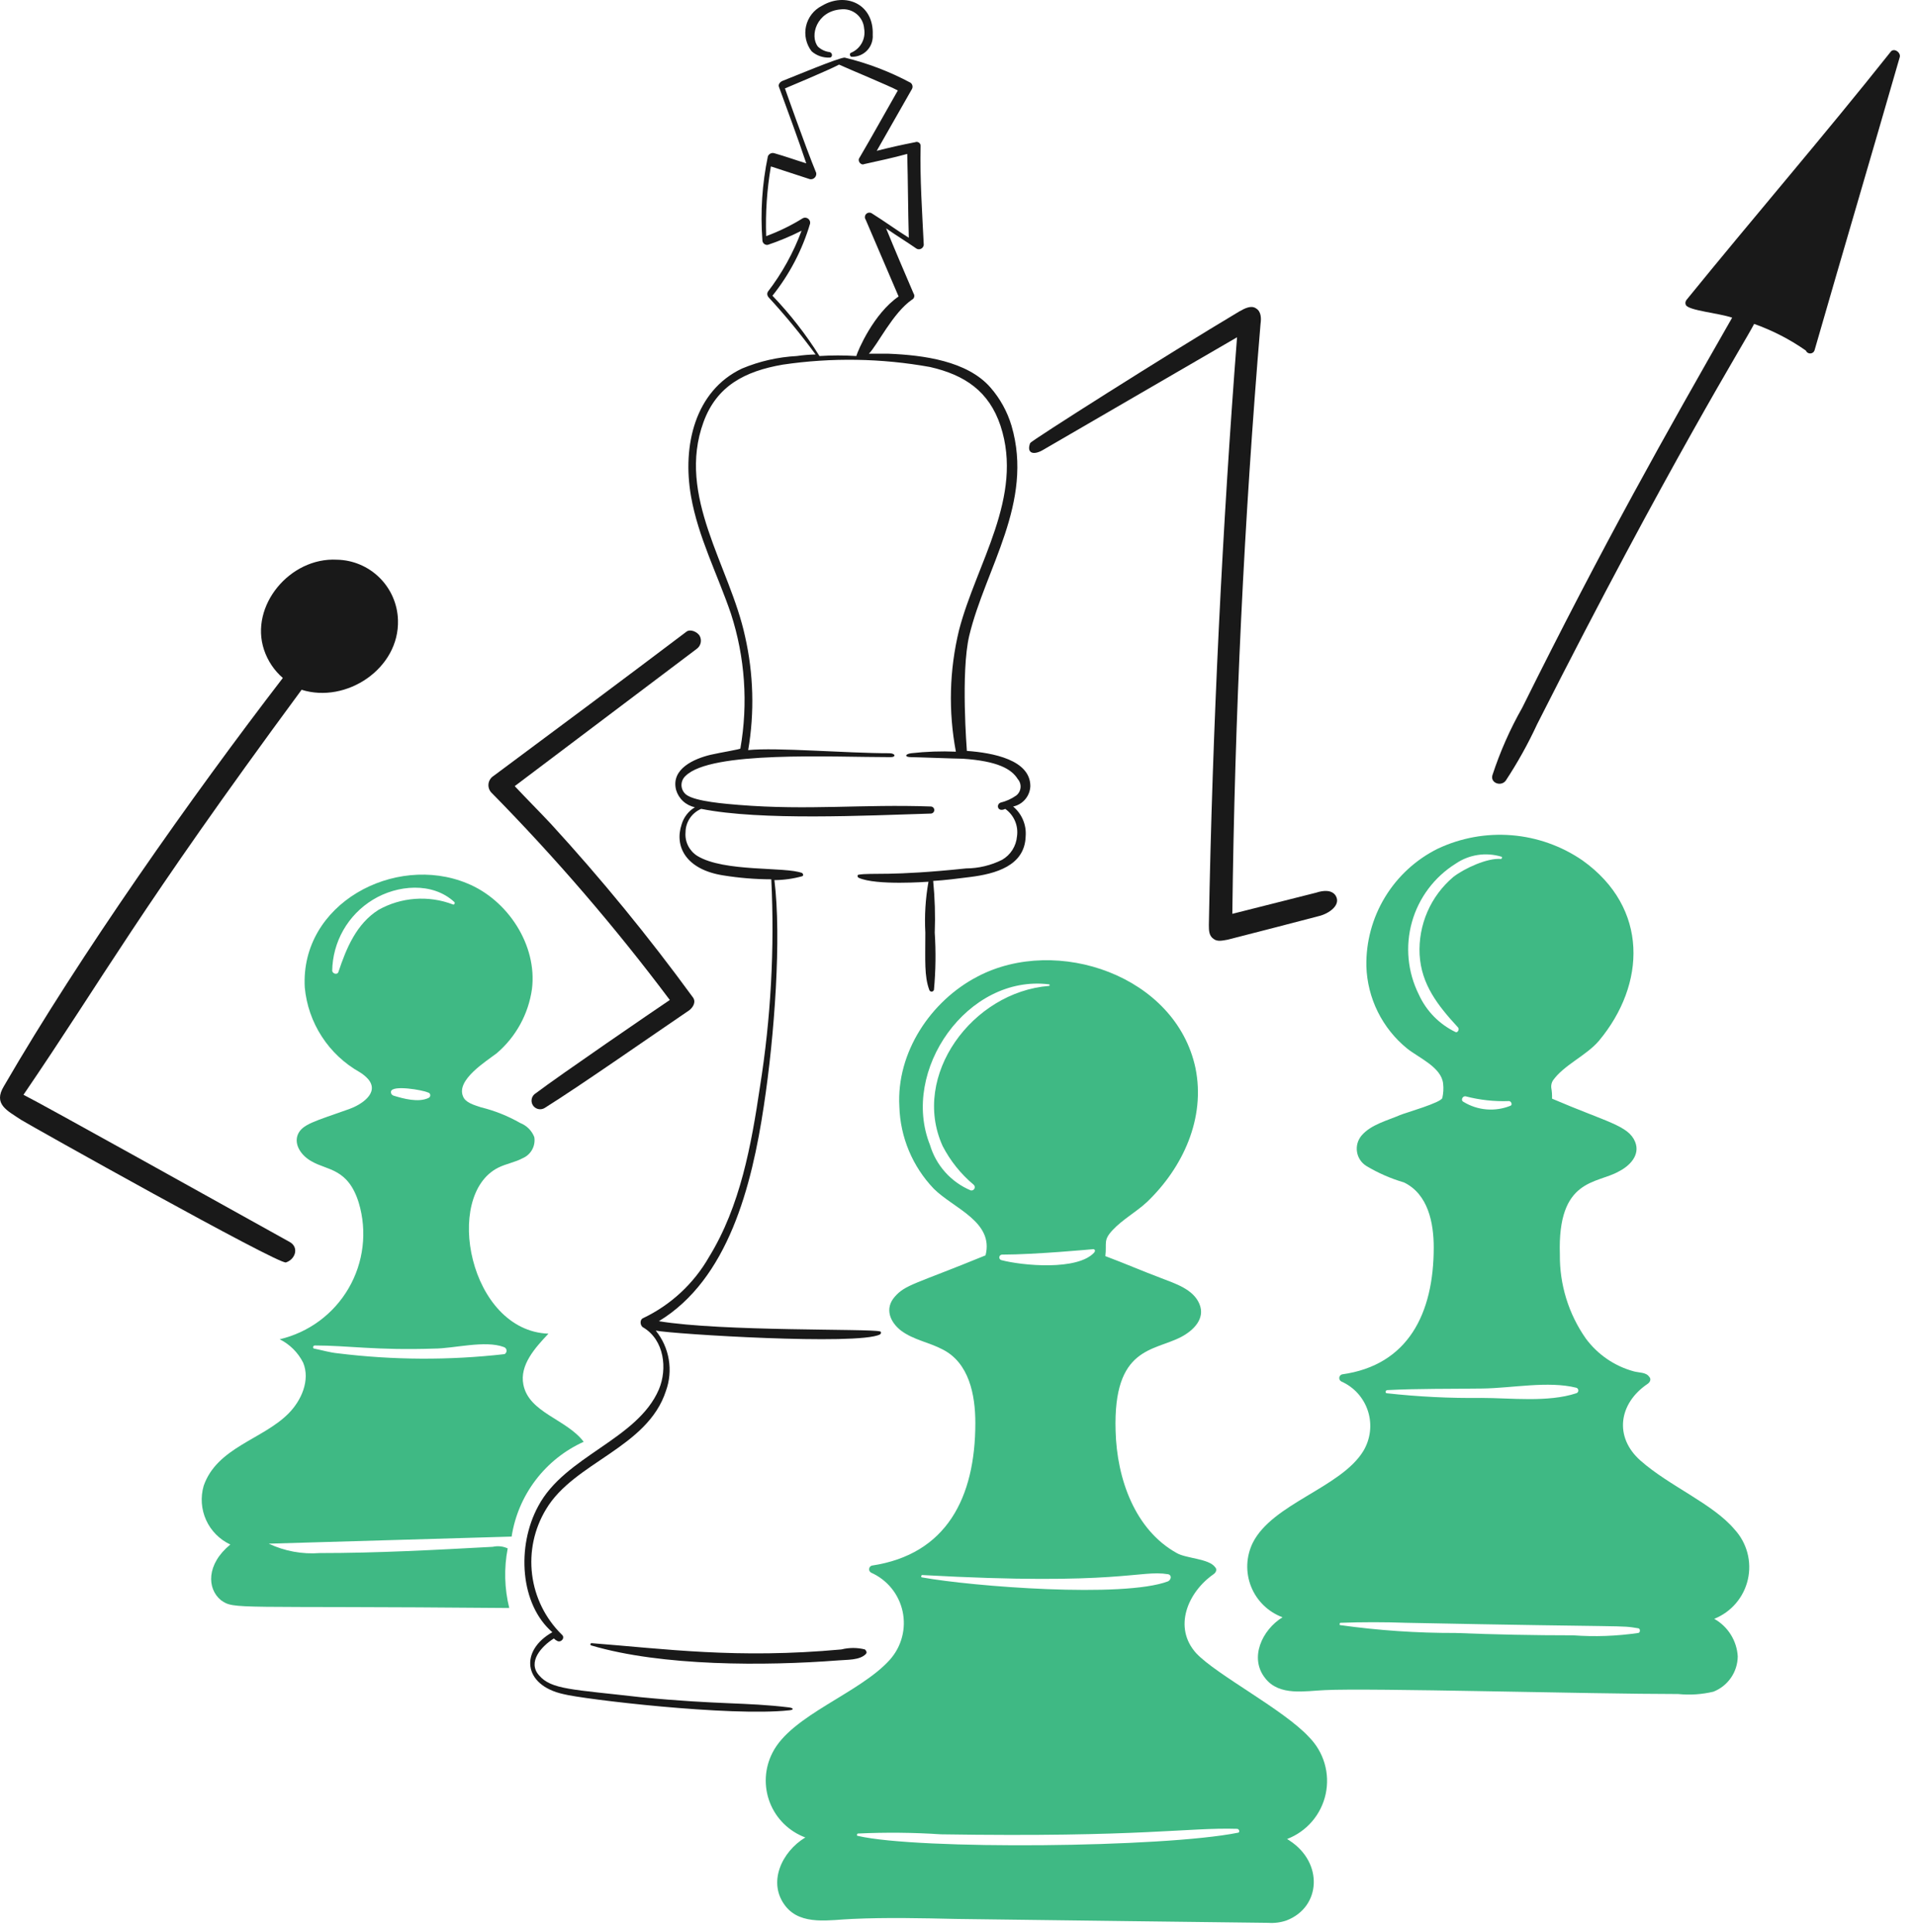
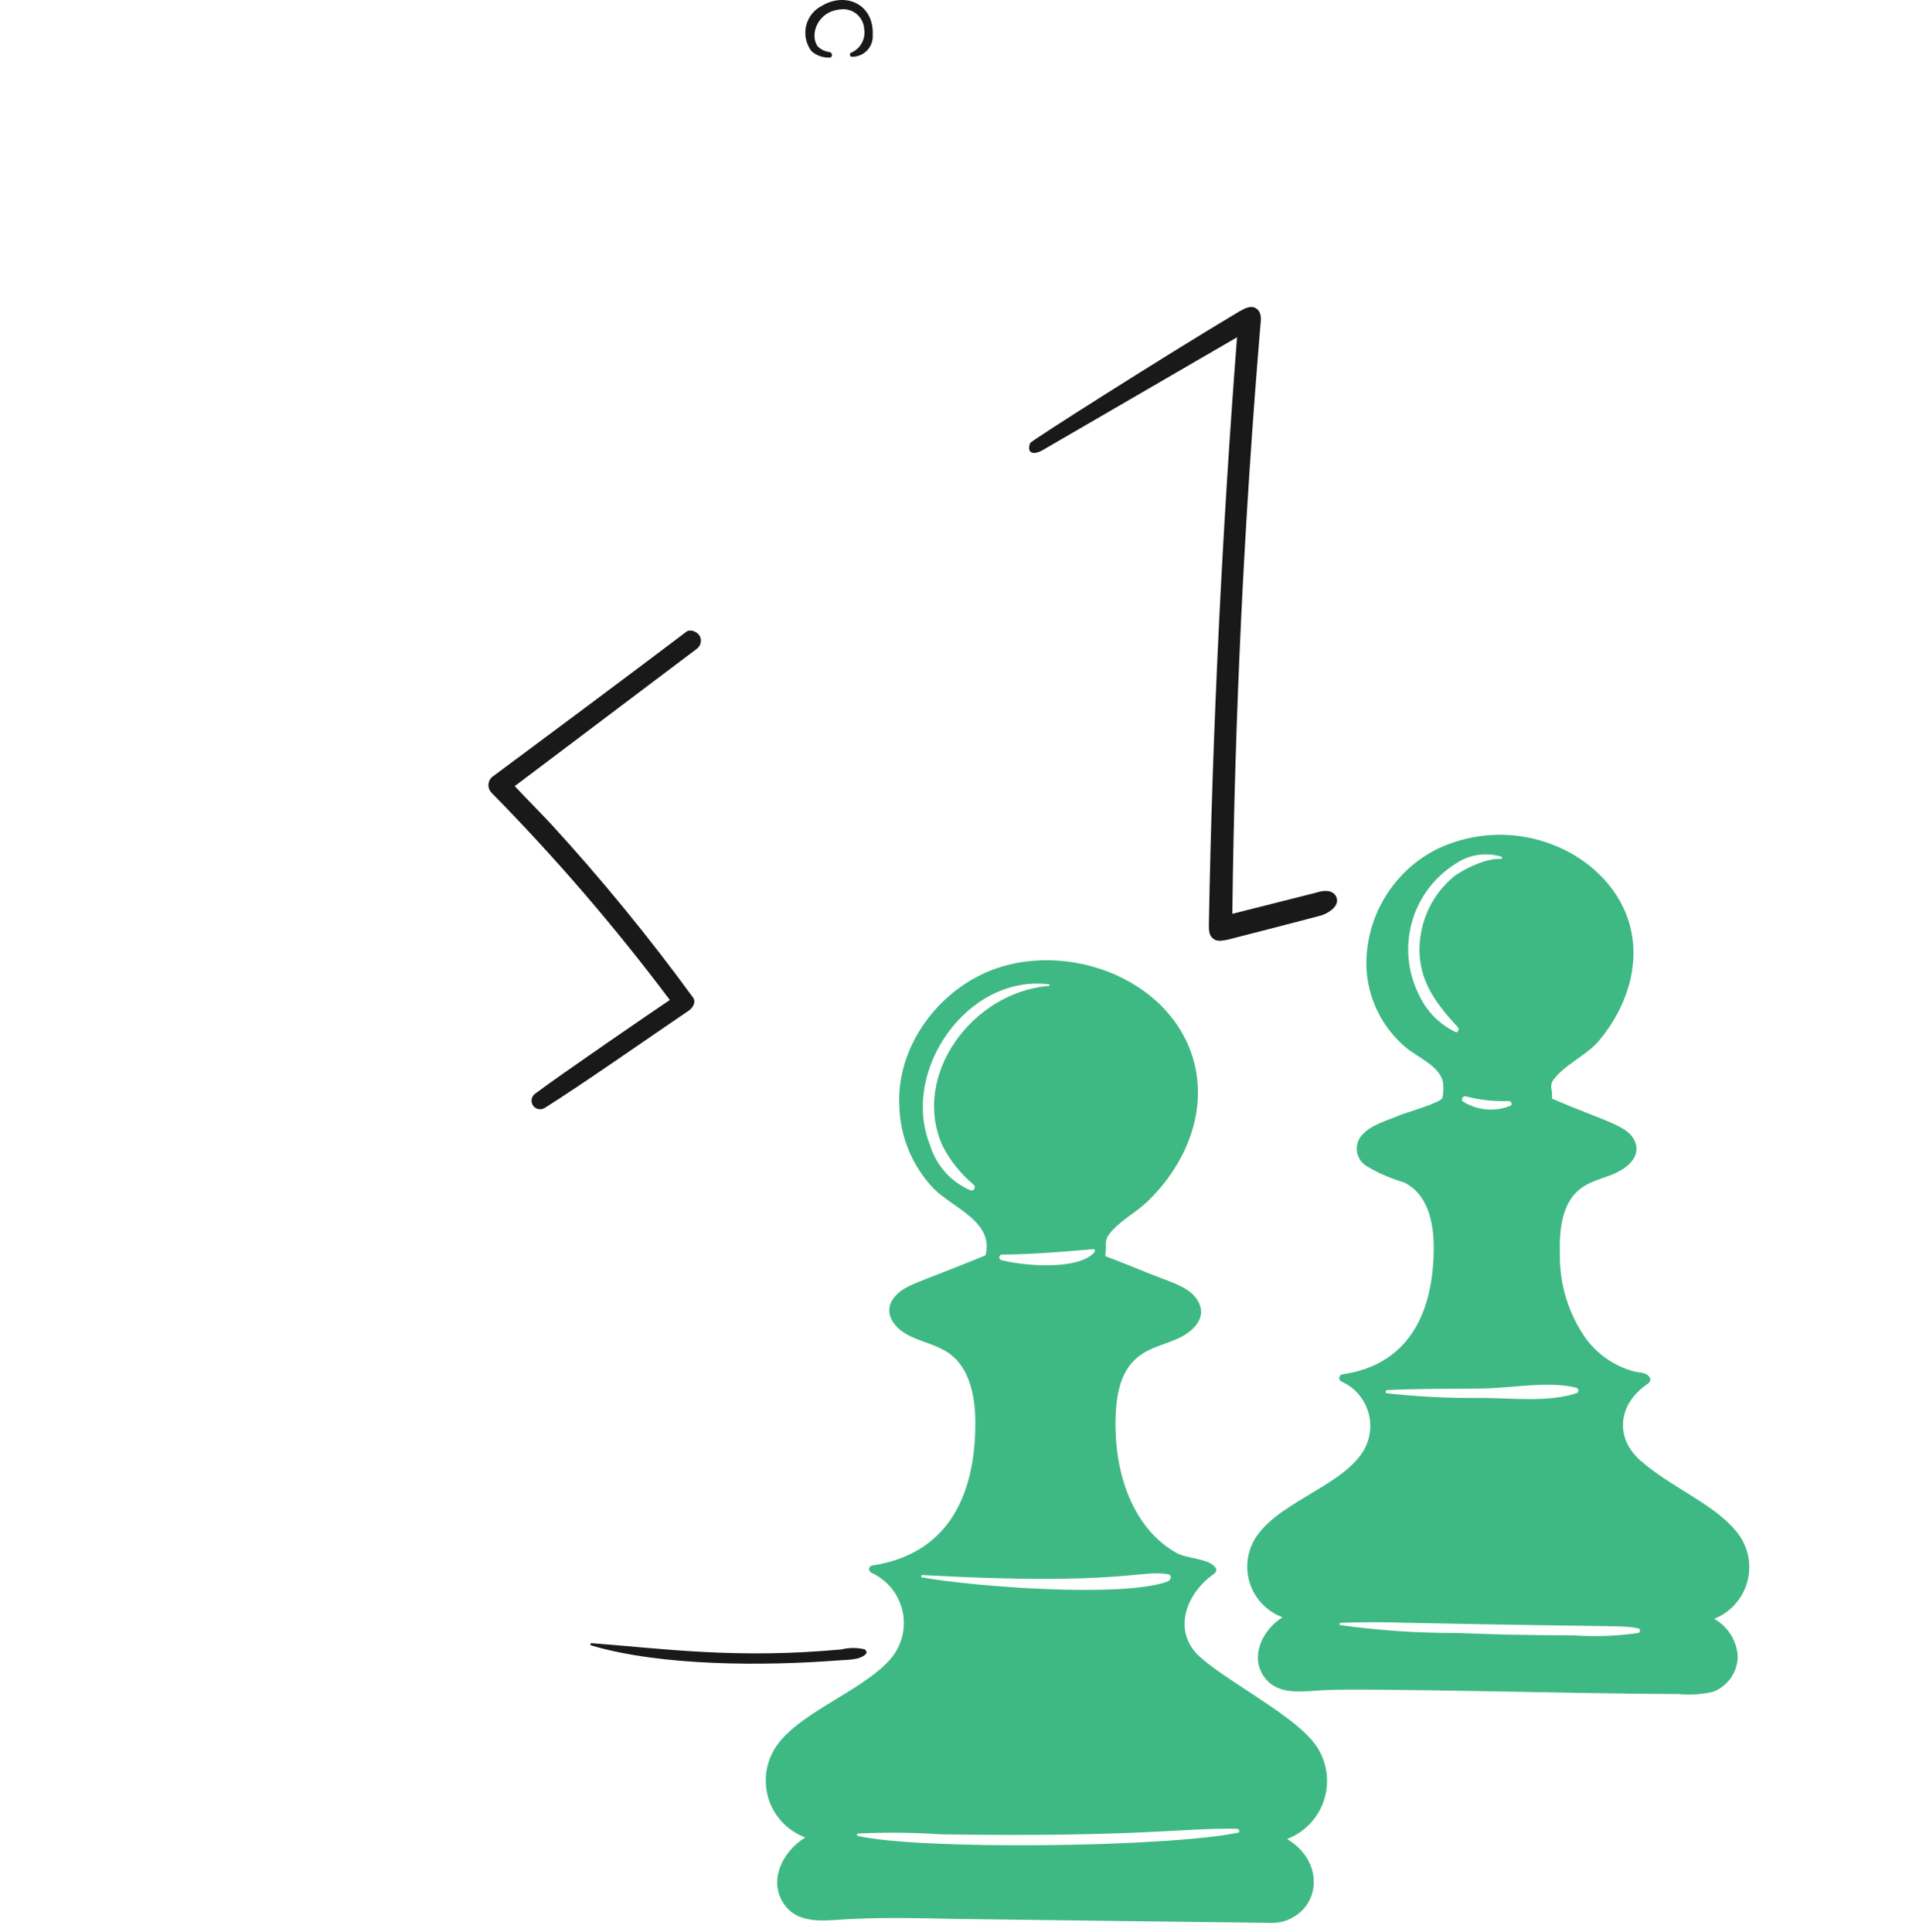
<svg xmlns="http://www.w3.org/2000/svg" width="119" height="120" viewBox="0 0 119 120" fill="none">
-   <path d="M30.607 96.075C27.006 96.27 23.454 96.464 19.853 96.464C18.766 96.545 17.677 96.344 16.691 95.88L31.776 95.44C31.973 94.164 32.486 92.957 33.268 91.929C34.05 90.9 35.075 90.084 36.252 89.552C35.184 88.141 32.847 87.752 32.506 86C32.263 84.784 33.236 83.713 34.063 82.837C29.144 82.66 27.51 74.243 30.947 72.524C31.434 72.281 32.016 72.184 32.456 71.941C32.707 71.836 32.916 71.649 33.048 71.411C33.181 71.172 33.229 70.896 33.185 70.627C33.108 70.429 32.99 70.248 32.839 70.097C32.688 69.947 32.508 69.829 32.31 69.751C31.548 69.315 30.729 68.987 29.877 68.778C29.436 68.632 28.904 68.486 28.758 68.096C28.317 67.074 30.217 65.906 30.85 65.42C32.042 64.402 32.821 62.983 33.039 61.43C33.38 58.706 31.531 55.883 29.001 54.861C24.524 53.012 18.636 56.126 18.929 61.335C19.03 62.421 19.392 63.466 19.986 64.381C20.579 65.297 21.385 66.055 22.334 66.591C22.534 66.71 22.714 66.858 22.87 67.031C23.6 67.907 22.384 68.636 21.702 68.88C19.544 69.65 18.757 69.823 18.491 70.486C18.248 71.119 18.734 71.799 19.366 72.14C20.327 72.7 21.62 72.556 22.286 74.717C22.547 75.596 22.626 76.519 22.517 77.429C22.409 78.339 22.116 79.218 21.655 80.011C21.195 80.803 20.578 81.494 19.841 82.04C19.104 82.585 18.264 82.975 17.371 83.184C18.003 83.5 18.515 84.012 18.831 84.644C19.272 85.713 18.734 86.979 17.907 87.806C16.3 89.414 13.478 89.907 12.651 92.283C12.445 92.989 12.499 93.745 12.802 94.415C13.106 95.084 13.639 95.623 14.306 95.933C12.81 97.155 12.849 98.674 13.722 99.39C14.58 99.99 14.381 99.722 31.629 99.876C31.329 98.664 31.296 97.401 31.533 96.174C31.244 96.04 30.918 96.005 30.607 96.075ZM23.504 56.516C22.135 57.381 21.509 58.9 21.022 60.36C20.974 60.554 20.682 60.506 20.633 60.31C20.644 59.419 20.882 58.544 21.324 57.77C21.766 56.995 22.399 56.346 23.161 55.883C24.67 54.959 26.86 54.764 28.222 56.03C28.271 56.078 28.222 56.224 28.125 56.175C27.377 55.889 26.575 55.772 25.776 55.831C24.977 55.889 24.201 56.123 23.502 56.516L23.504 56.516ZM26.618 68.194C25.99 68.497 25.061 68.243 24.428 68.048C24.38 68.031 24.339 67.997 24.312 67.953C24.286 67.908 24.275 67.856 24.282 67.805C24.331 67.365 26.277 67.708 26.569 67.853C26.608 67.858 26.644 67.876 26.672 67.903C26.7 67.931 26.718 67.967 26.723 68.005C26.728 68.044 26.721 68.084 26.701 68.118C26.682 68.152 26.652 68.179 26.616 68.194H26.618ZM20.973 84.056C20.486 84.008 20 83.862 19.513 83.764C19.416 83.764 19.416 83.57 19.562 83.57C21.601 83.57 23.406 83.884 26.958 83.764C28.174 83.764 30.121 83.229 31.289 83.666C31.334 83.68 31.375 83.706 31.406 83.742C31.436 83.778 31.455 83.823 31.461 83.87C31.466 83.917 31.457 83.965 31.435 84.007C31.413 84.049 31.379 84.084 31.338 84.107C27.893 84.499 24.414 84.482 20.973 84.056Z" fill="#3FB984" />
-   <path d="M49 106.05C46.292 105.722 44.706 105.892 39.803 105.417C35.511 104.924 34.242 104.947 33.477 104.055C32.748 103.228 33.623 102.254 34.402 101.768C34.457 101.828 34.523 101.878 34.597 101.914C34.84 102.06 35.132 101.72 34.889 101.525C33.873 100.526 33.225 99.214 33.048 97.801C32.872 96.388 33.177 94.957 33.916 93.739C35.651 90.816 40.214 89.934 41.36 86.392C41.586 85.766 41.646 85.092 41.535 84.436C41.425 83.78 41.147 83.163 40.728 82.646C41.836 82.865 53.271 83.574 54.644 82.889C54.741 82.84 54.741 82.694 54.644 82.694C54.063 82.519 44.81 82.709 40.922 82.061C45.223 79.45 46.693 73.678 47.442 68.68C48.107 64.316 48.543 58.229 48.097 54.666C48.682 54.661 49.263 54.58 49.827 54.423C49.924 54.374 49.875 54.277 49.827 54.228C48.796 53.816 44.975 54.185 43.306 53.16C43.063 53.007 42.866 52.789 42.737 52.532C42.608 52.274 42.553 51.987 42.577 51.7C42.578 51.388 42.671 51.084 42.844 50.824C43.017 50.565 43.262 50.362 43.55 50.24C47.258 50.982 53.795 50.654 57.807 50.533C57.865 50.533 57.921 50.51 57.962 50.468C58.004 50.427 58.027 50.371 58.027 50.313C58.027 50.254 58.004 50.198 57.962 50.157C57.921 50.116 57.865 50.093 57.807 50.093C53.56 49.941 50.219 50.344 45.885 49.995C45.149 49.932 43.197 49.792 42.626 49.363C42.537 49.295 42.464 49.209 42.413 49.11C42.361 49.011 42.332 48.902 42.327 48.79C42.323 48.679 42.343 48.568 42.386 48.465C42.429 48.362 42.494 48.27 42.577 48.195C44.148 46.623 51.636 47.027 55.325 47.027C55.666 47.027 55.617 46.784 55.228 46.784C52.541 46.784 48.235 46.412 46.469 46.589C46.868 44.247 46.802 41.85 46.275 39.533C45.332 35.152 42.001 30.826 43.699 26.201C44.52 23.971 46.252 23.058 48.613 22.649C51.65 22.2 54.739 22.25 57.761 22.795C59.933 23.289 61.429 24.312 62.14 26.444C63.599 30.872 60.631 35.008 59.563 39.144C58.963 41.616 58.897 44.188 59.369 46.687C58.443 46.648 57.516 46.681 56.595 46.784C56.206 46.833 56.155 47.028 56.595 47.028C56.935 47.028 59.417 47.125 59.806 47.125C61.947 47.271 62.823 47.757 63.212 48.39C63.276 48.462 63.324 48.546 63.353 48.638C63.383 48.729 63.393 48.826 63.384 48.922C63.375 49.017 63.347 49.11 63.3 49.194C63.254 49.279 63.191 49.353 63.115 49.412C62.821 49.618 62.491 49.767 62.142 49.852C61.842 49.972 61.966 50.475 62.434 50.241C62.701 50.43 62.91 50.689 63.039 50.99C63.168 51.29 63.211 51.621 63.164 51.944C63.139 52.244 63.042 52.533 62.881 52.788C62.72 53.042 62.5 53.253 62.239 53.404C61.544 53.752 60.778 53.935 60.001 53.939C55.287 54.434 54.141 54.194 53.334 54.328C53.238 54.328 53.238 54.474 53.334 54.522C54.418 55.015 57.602 54.766 57.666 54.766C57.48 55.809 57.414 56.87 57.471 57.929C57.471 59.689 57.401 60.618 57.715 61.481C57.724 61.513 57.743 61.541 57.769 61.56C57.795 61.58 57.828 61.591 57.861 61.591C57.894 61.591 57.926 61.58 57.952 61.56C57.978 61.541 57.997 61.513 58.006 61.481C58.116 60.3 58.132 59.112 58.055 57.929C58.096 56.857 58.063 55.784 57.958 54.717C58.736 54.669 59.467 54.572 60.245 54.474C61.802 54.279 63.651 53.793 63.702 51.944C63.73 51.596 63.674 51.247 63.538 50.925C63.403 50.603 63.192 50.319 62.924 50.095C63.218 50.033 63.482 49.875 63.676 49.646C63.869 49.417 63.981 49.13 63.993 48.83C63.993 47.196 61.671 46.756 60.051 46.64C60.051 46.591 59.662 41.774 60.197 39.487C61.203 35.296 64.22 31.215 62.825 26.447C62.563 25.567 62.115 24.754 61.511 24.063C60.077 22.425 57.377 22.058 55.185 21.97H53.964C54.494 21.441 55.448 19.438 56.64 18.613C56.675 18.596 56.705 18.572 56.729 18.543C56.753 18.513 56.77 18.478 56.779 18.441C56.788 18.404 56.789 18.366 56.782 18.328C56.775 18.291 56.76 18.255 56.738 18.224C56.154 16.861 55.57 15.499 55.035 14.185C55.667 14.625 56.3 15.012 56.933 15.45C56.977 15.473 57.026 15.484 57.075 15.483C57.125 15.482 57.174 15.469 57.217 15.445C57.26 15.421 57.297 15.387 57.324 15.345C57.352 15.304 57.368 15.256 57.373 15.207C57.275 13.164 57.13 11.121 57.178 9.076C57.181 9.034 57.173 8.992 57.155 8.954C57.137 8.916 57.11 8.884 57.076 8.859C57.041 8.835 57.002 8.82 56.96 8.815C56.918 8.81 56.876 8.817 56.837 8.833C56.038 8.988 55.243 9.166 54.453 9.368C55.183 8.103 55.913 6.791 56.643 5.524C56.676 5.459 56.685 5.383 56.667 5.312C56.65 5.24 56.607 5.177 56.546 5.135C55.255 4.445 53.883 3.922 52.46 3.578C52.091 3.578 49.17 4.806 48.568 5.038C48.47 5.086 48.324 5.232 48.373 5.378C48.957 6.983 49.541 8.54 50.076 10.146C49.443 9.952 48.762 9.706 48.081 9.514C48.004 9.494 47.922 9.502 47.85 9.538C47.779 9.574 47.722 9.634 47.692 9.708C47.335 11.419 47.22 13.172 47.351 14.915C47.351 14.958 47.359 15.001 47.377 15.04C47.395 15.079 47.421 15.113 47.453 15.141C47.486 15.169 47.524 15.189 47.565 15.201C47.606 15.212 47.65 15.214 47.692 15.207C48.409 14.965 49.108 14.673 49.784 14.331C49.279 15.694 48.572 16.972 47.687 18.124C47.659 18.179 47.648 18.241 47.657 18.302C47.666 18.363 47.693 18.42 47.735 18.465C48.775 19.593 49.749 20.779 50.655 22.017C50.264 22.025 49.874 22.057 49.487 22.114C48.315 22.176 47.163 22.439 46.081 22.892C43.173 24.27 42.365 27.665 42.918 30.824C43.358 33.354 44.572 35.69 45.399 38.123C46.272 40.823 46.473 43.696 45.983 46.492C45.983 46.541 44.767 46.735 44.134 46.881C43.112 47.125 41.652 47.757 41.993 49.071C42.073 49.338 42.223 49.579 42.429 49.767C42.635 49.955 42.888 50.084 43.161 50.139C42.76 50.379 42.465 50.761 42.334 51.208C41.875 52.585 42.614 54.008 44.911 54.371C45.901 54.531 46.901 54.613 47.904 54.616C48.115 58.927 47.878 63.249 47.199 67.512C46.664 71.113 45.983 74.908 44.037 78.072C43.093 79.724 41.667 81.048 39.951 81.868C39.708 81.965 39.756 82.354 39.951 82.451C41.265 83.23 41.459 85.028 40.924 86.296C39.581 89.431 35.089 90.422 33.431 93.545C32.059 96.063 32.311 99.668 34.306 101.38C32.287 102.515 32.47 104.666 34.988 105.223C36.19 105.538 45.346 106.632 49.029 106.229C49.365 106.19 49.248 106.08 49 106.05ZM47.978 18.365C49.038 17.038 49.831 15.518 50.313 13.889C50.323 13.832 50.318 13.774 50.297 13.721C50.276 13.667 50.241 13.621 50.196 13.586C50.151 13.55 50.097 13.528 50.04 13.522C49.983 13.515 49.925 13.524 49.873 13.548C49.151 13.998 48.385 14.373 47.586 14.667C47.536 13.217 47.634 11.766 47.878 10.337L50.305 11.13C50.358 11.139 50.413 11.135 50.464 11.119C50.515 11.102 50.562 11.074 50.6 11.036C50.638 10.998 50.667 10.951 50.683 10.9C50.699 10.848 50.703 10.794 50.694 10.741C50.013 9.086 48.752 5.492 48.752 5.492C48.752 5.492 51.481 4.354 52.113 4.013C52.746 4.305 55.227 5.327 55.763 5.619C54.984 6.981 54.206 8.392 53.379 9.803C53.233 9.998 53.476 10.29 53.67 10.193C54.547 9.998 55.471 9.803 56.347 9.56C56.395 11.312 56.395 13.064 56.444 14.767C55.665 14.28 54.936 13.745 54.157 13.258C54.103 13.22 54.038 13.202 53.972 13.208C53.906 13.213 53.845 13.242 53.798 13.289C53.752 13.335 53.723 13.397 53.718 13.462C53.712 13.528 53.73 13.593 53.768 13.647C54.449 15.252 55.13 16.81 55.811 18.415C54.254 19.484 53.281 21.773 53.184 22.114C52.422 22.065 51.659 22.065 50.897 22.114C50.053 20.77 49.075 19.515 47.977 18.368L47.978 18.365Z" fill="#191919" />
  <path d="M52.841 3.283C52.743 3.332 52.792 3.526 52.89 3.526C53.068 3.533 53.246 3.501 53.411 3.434C53.577 3.367 53.726 3.267 53.85 3.138C53.974 3.01 54.07 2.857 54.13 2.689C54.191 2.521 54.216 2.342 54.204 2.164C54.278 0.222 52.492 -0.507 51.041 0.364C50.795 0.489 50.579 0.667 50.41 0.885C50.241 1.104 50.122 1.357 50.061 1.626C50.001 1.896 50.001 2.175 50.061 2.445C50.121 2.714 50.239 2.967 50.408 3.186C50.717 3.456 51.118 3.596 51.527 3.576C51.722 3.576 51.722 3.283 51.527 3.235C51.255 3.203 51 3.084 50.8 2.896C50.27 2.223 50.72 0.703 52.213 0.583C52.388 0.561 52.565 0.574 52.735 0.623C52.904 0.672 53.062 0.755 53.199 0.866C53.335 0.978 53.447 1.117 53.529 1.273C53.61 1.43 53.658 1.602 53.671 1.778C53.726 2.086 53.674 2.403 53.523 2.678C53.372 2.952 53.131 3.166 52.841 3.284L52.841 3.283Z" fill="#191919" />
  <path d="M101.891 90.722C100.237 89.263 100.529 87.17 102.331 85.954C102.477 85.857 102.575 85.662 102.429 85.514C102.233 85.222 101.796 85.27 101.456 85.173C100.265 84.845 99.219 84.125 98.487 83.13C97.421 81.605 96.86 79.784 96.881 77.923C96.724 73.166 99.172 73.543 100.531 72.765C101.212 72.425 101.893 71.743 101.553 70.916C101.137 69.907 99.832 69.713 96.395 68.24C96.403 68.012 96.387 67.784 96.346 67.559C96.331 67.406 96.365 67.252 96.444 67.119C97.125 66.146 98.536 65.562 99.314 64.638C102.227 61.142 102.421 56.395 98.293 53.446C96.987 52.547 95.469 52.007 93.889 51.879C92.309 51.751 90.724 52.04 89.291 52.717C87.938 53.39 86.804 54.433 86.02 55.725C85.236 57.017 84.835 58.505 84.863 60.015C84.894 60.999 85.136 61.964 85.572 62.845C86.009 63.727 86.63 64.504 87.393 65.125C88.123 65.708 89.534 66.292 89.631 67.315C89.664 67.607 89.647 67.903 89.582 68.19C89.534 68.482 87.295 69.115 86.955 69.258C86.176 69.598 85.154 69.842 84.571 70.523C84.452 70.662 84.365 70.824 84.314 71C84.264 71.175 84.253 71.359 84.281 71.54C84.308 71.72 84.375 71.892 84.475 72.044C84.576 72.196 84.708 72.325 84.863 72.421C85.595 72.86 86.38 73.203 87.199 73.443C88.707 74.173 89.047 75.973 89.047 77.481C89.047 81.587 87.453 84.795 83.354 85.364C83.308 85.377 83.267 85.403 83.236 85.439C83.205 85.475 83.186 85.52 83.18 85.568C83.175 85.615 83.184 85.663 83.207 85.705C83.229 85.747 83.263 85.782 83.306 85.804C83.699 85.978 84.05 86.233 84.337 86.553C84.623 86.874 84.838 87.251 84.967 87.661C85.096 88.071 85.136 88.504 85.084 88.93C85.032 89.357 84.891 89.767 84.668 90.135C83.276 92.405 79.027 93.389 77.807 95.828C77.601 96.249 77.485 96.709 77.467 97.178C77.45 97.647 77.531 98.115 77.705 98.55C77.879 98.986 78.143 99.38 78.479 99.707C78.815 100.035 79.216 100.288 79.656 100.451C78.39 101.229 77.564 102.98 78.588 104.246C79.463 105.365 81.068 105.025 82.285 104.976C85.05 104.834 98.759 105.219 104.23 105.219C104.963 105.293 105.704 105.244 106.42 105.073C106.861 104.899 107.239 104.598 107.508 104.208C107.777 103.818 107.923 103.357 107.929 102.883C107.901 102.403 107.752 101.937 107.497 101.529C107.242 101.121 106.889 100.784 106.469 100.548C106.989 100.34 107.451 100.01 107.814 99.584C108.178 99.159 108.433 98.652 108.557 98.106C108.682 97.561 108.672 96.993 108.529 96.452C108.385 95.911 108.113 95.413 107.735 95.001C106.394 93.402 103.684 92.308 101.891 90.722H101.891ZM83.254 100.941C83.158 100.941 83.206 100.795 83.254 100.795C84.618 100.746 85.98 100.746 87.34 100.795C101.575 101.08 100.544 100.936 101.742 101.135C101.889 101.135 101.889 101.427 101.742 101.427C100.406 101.623 99.052 101.672 97.704 101.573C95.271 101.573 92.838 101.524 90.405 101.427C88.013 101.433 85.624 101.271 83.254 100.941ZM88.121 61.771C87.424 60.374 87.272 58.768 87.695 57.266C88.118 55.764 89.085 54.473 90.408 53.645C90.816 53.366 91.281 53.182 91.769 53.106C92.257 53.03 92.756 53.064 93.23 53.205C93.328 53.205 93.279 53.351 93.23 53.351C92.38 53.273 90.942 53.941 90.262 54.47C89.567 55.058 89.016 55.799 88.653 56.634C88.291 57.47 88.125 58.378 88.17 59.288C88.273 61.145 89.296 62.45 90.553 63.813C90.651 63.911 90.553 64.154 90.408 64.106C89.395 63.62 88.586 62.794 88.121 61.771L88.121 61.771ZM93.715 68.388C93.861 68.388 93.958 68.632 93.813 68.68C93.341 68.871 92.831 68.948 92.324 68.906C91.817 68.864 91.327 68.703 90.893 68.437C90.698 68.34 90.845 68.048 91.038 68.097C91.912 68.325 92.814 68.423 93.716 68.389L93.715 68.388ZM92.063 86.243C93.912 86.221 96.149 85.757 97.902 86.195C97.939 86.206 97.971 86.228 97.994 86.259C98.017 86.29 98.029 86.327 98.029 86.365C98.029 86.404 98.017 86.441 97.994 86.472C97.971 86.502 97.939 86.525 97.902 86.536C96.15 87.119 93.816 86.827 92.014 86.827C90.048 86.851 88.082 86.754 86.127 86.536C86.03 86.536 86.03 86.341 86.175 86.341C88.073 86.243 90.067 86.271 92.063 86.243Z" fill="#3FB984" />
  <path d="M74.302 102.693C72.842 101.087 73.767 98.897 75.37 97.778C75.516 97.68 75.614 97.486 75.468 97.338C75.079 96.803 73.667 96.803 73.084 96.462C70.501 95.027 69.363 91.868 69.288 88.871C69.129 83.626 71.66 83.94 73.374 83.033C74.104 82.644 74.883 81.913 74.493 80.988C74.104 80.064 72.985 79.724 72.109 79.383C70.942 78.943 69.822 78.458 68.652 78.02C68.749 77.193 68.506 77.047 69.092 76.415C69.725 75.734 70.552 75.295 71.233 74.663C73.472 72.522 74.883 69.456 74.25 66.343C73.034 60.601 65.639 58.07 60.723 60.65C57.807 62.159 55.666 65.374 55.858 68.728C55.914 70.638 56.677 72.459 57.999 73.837C59.215 75.053 61.746 75.881 61.21 77.973C56.81 79.774 56.235 79.78 55.566 80.55C54.934 81.28 55.274 82.107 55.956 82.643C56.734 83.226 57.707 83.373 58.532 83.811C60.188 84.638 60.577 86.633 60.577 88.385C60.577 93.028 58.783 96.545 54.153 97.241C54.107 97.253 54.066 97.279 54.035 97.316C54.004 97.352 53.985 97.397 53.98 97.444C53.974 97.492 53.984 97.54 54.006 97.582C54.028 97.624 54.063 97.658 54.105 97.681C54.597 97.9 55.03 98.232 55.37 98.649C55.709 99.067 55.945 99.559 56.059 100.085C56.173 100.612 56.161 101.157 56.024 101.678C55.888 102.199 55.63 102.68 55.273 103.083C53.404 105.176 49.148 106.525 47.974 108.872C47.731 109.346 47.591 109.867 47.564 110.399C47.537 110.931 47.622 111.462 47.815 111.959C48.008 112.455 48.304 112.905 48.684 113.279C49.064 113.653 49.518 113.942 50.017 114.128C48.558 115.004 47.633 116.95 48.801 118.41C49.774 119.626 51.575 119.236 52.937 119.188C55.078 119.091 57.219 119.14 59.36 119.188C62.62 119.237 78.775 119.431 78.775 119.431C79.154 119.458 79.535 119.409 79.894 119.286C82.051 118.464 82.208 115.693 80.088 114.32C80.04 114.272 79.991 114.272 79.943 114.223C80.542 113.993 81.075 113.617 81.493 113.129C81.911 112.641 82.201 112.057 82.336 111.429C82.471 110.801 82.448 110.149 82.268 109.532C82.088 108.916 81.757 108.354 81.305 107.897C79.756 106.205 75.575 104.04 74.302 102.692L74.302 102.693ZM53.281 114.031C53.184 114.031 53.232 113.884 53.281 113.884C55 113.803 56.722 113.819 58.439 113.933C70.927 114.129 73.776 113.497 76.832 113.592C76.978 113.592 77.026 113.835 76.88 113.835C72.259 114.761 57.038 114.905 53.281 114.031H53.281ZM58.536 71.163C59.015 72.096 59.678 72.924 60.484 73.596C60.515 73.628 60.535 73.669 60.54 73.713C60.546 73.757 60.537 73.801 60.515 73.84C60.493 73.878 60.459 73.908 60.419 73.926C60.378 73.943 60.333 73.947 60.29 73.937C59.685 73.683 59.145 73.298 58.708 72.81C58.27 72.322 57.947 71.743 57.76 71.115C55.91 66.493 60.095 60.507 65.156 61.139C65.204 61.139 65.204 61.236 65.156 61.236C60.377 61.617 56.581 66.815 58.537 71.161L58.536 71.163ZM67.926 77.585C68.024 77.633 68.024 77.682 67.975 77.779C66.953 78.947 63.45 78.606 62.184 78.266C62.145 78.253 62.112 78.227 62.09 78.192C62.068 78.157 62.06 78.116 62.066 78.075C62.072 78.034 62.092 77.997 62.122 77.97C62.153 77.943 62.193 77.927 62.234 77.926C64.33 77.926 67.927 77.585 67.927 77.585H67.926ZM72.549 97.778C72.792 97.826 72.743 98.119 72.549 98.218C69.786 99.27 60.381 98.54 57.27 97.975C57.173 97.975 57.221 97.828 57.27 97.828C69.573 98.512 70.783 97.484 72.55 97.778H72.549Z" fill="#3FB984" />
-   <path d="M117.413 3.235C113.277 8.441 108.947 13.456 104.76 18.61C104.718 18.655 104.691 18.712 104.682 18.773C104.673 18.834 104.683 18.896 104.711 18.951C104.906 19.291 106.706 19.437 107.582 19.73C103.532 26.817 99.587 33.788 94.542 43.961C93.787 45.291 93.168 46.693 92.693 48.146C92.547 48.633 93.228 48.876 93.52 48.487C94.255 47.369 94.907 46.198 95.469 44.983C103.666 28.78 108.401 21.2 108.947 20.119C110.087 20.523 111.167 21.079 112.158 21.773C112.179 21.827 112.216 21.873 112.264 21.905C112.312 21.938 112.368 21.955 112.426 21.955C112.484 21.955 112.54 21.938 112.588 21.905C112.636 21.873 112.672 21.827 112.694 21.773C114.445 15.69 116.246 9.609 117.997 3.526C118.046 3.235 117.608 2.943 117.414 3.235H117.413Z" fill="#191919" />
-   <path d="M20.924 34.764C18.002 34.606 15.491 37.639 16.398 40.359C16.623 41.037 17.027 41.642 17.566 42.11C11.906 49.472 4.987 59.278 0.243 67.463C-0.438 68.583 0.438 68.972 1.312 69.556C1.735 69.831 17.311 78.561 17.759 78.412C18.343 78.218 18.586 77.487 18.002 77.147C13.526 74.665 2.723 68.632 1.458 67.999C6.549 60.529 8.502 56.726 18.732 42.843C21.505 43.718 24.815 41.528 24.717 38.512C24.687 37.52 24.277 36.577 23.57 35.879C22.864 35.181 21.916 34.782 20.924 34.764V34.764Z" fill="#191919" />
  <path d="M43.452 39.485C43.301 39.246 42.868 39.045 42.625 39.242C38.636 42.259 34.645 45.227 30.653 48.195C30.569 48.247 30.498 48.317 30.445 48.4C30.391 48.482 30.356 48.575 30.342 48.672C30.328 48.77 30.336 48.869 30.364 48.963C30.393 49.057 30.441 49.144 30.507 49.217C34.489 53.263 38.196 57.57 41.601 62.111C40.691 62.718 34.706 66.821 33.28 67.901C33.157 67.972 33.068 68.089 33.031 68.226C32.995 68.363 33.014 68.509 33.085 68.632C33.156 68.754 33.273 68.844 33.41 68.88C33.547 68.917 33.693 68.897 33.816 68.826C36.04 67.436 40.639 64.219 42.817 62.744C43.06 62.549 43.257 62.209 43.012 61.917C40.279 58.172 37.34 54.581 34.207 51.163C33.477 50.385 32.699 49.606 31.969 48.828C35.716 46.006 39.512 43.135 43.258 40.313C43.388 40.224 43.48 40.09 43.516 39.937C43.552 39.784 43.529 39.623 43.452 39.486L43.452 39.485Z" fill="#191919" />
  <path d="M75.081 57.44C75.081 57.781 75.081 58.121 75.372 58.316C75.615 58.51 75.956 58.413 76.249 58.365C78.145 57.878 80.044 57.392 81.893 56.905C82.525 56.759 83.304 56.224 82.962 55.64C82.718 55.251 82.183 55.299 81.745 55.445C79.994 55.885 78.288 56.321 76.538 56.76C76.684 44.529 77.268 32.308 78.29 20.119C78.339 19.779 78.339 19.341 77.998 19.147C77.706 18.952 77.317 19.147 76.976 19.341C72.429 22.052 64.058 27.368 63.984 27.516C63.741 28.148 64.178 28.294 64.763 27.956C68.802 25.62 72.791 23.285 76.831 20.949C75.935 32.547 75.299 45.206 75.081 57.441V57.44Z" fill="#191919" />
  <path d="M52.26 102.449C45.763 103.047 41.275 102.409 36.738 102.06C36.719 102.061 36.702 102.069 36.689 102.083C36.676 102.096 36.669 102.114 36.669 102.133C36.669 102.151 36.676 102.169 36.689 102.183C36.702 102.197 36.719 102.205 36.738 102.206C41.111 103.499 47.528 103.48 52.065 103.13C52.6 103.082 53.379 103.13 53.768 102.742C53.865 102.644 53.816 102.547 53.719 102.449C53.24 102.329 52.739 102.329 52.259 102.449H52.26Z" fill="#191919" />
</svg>